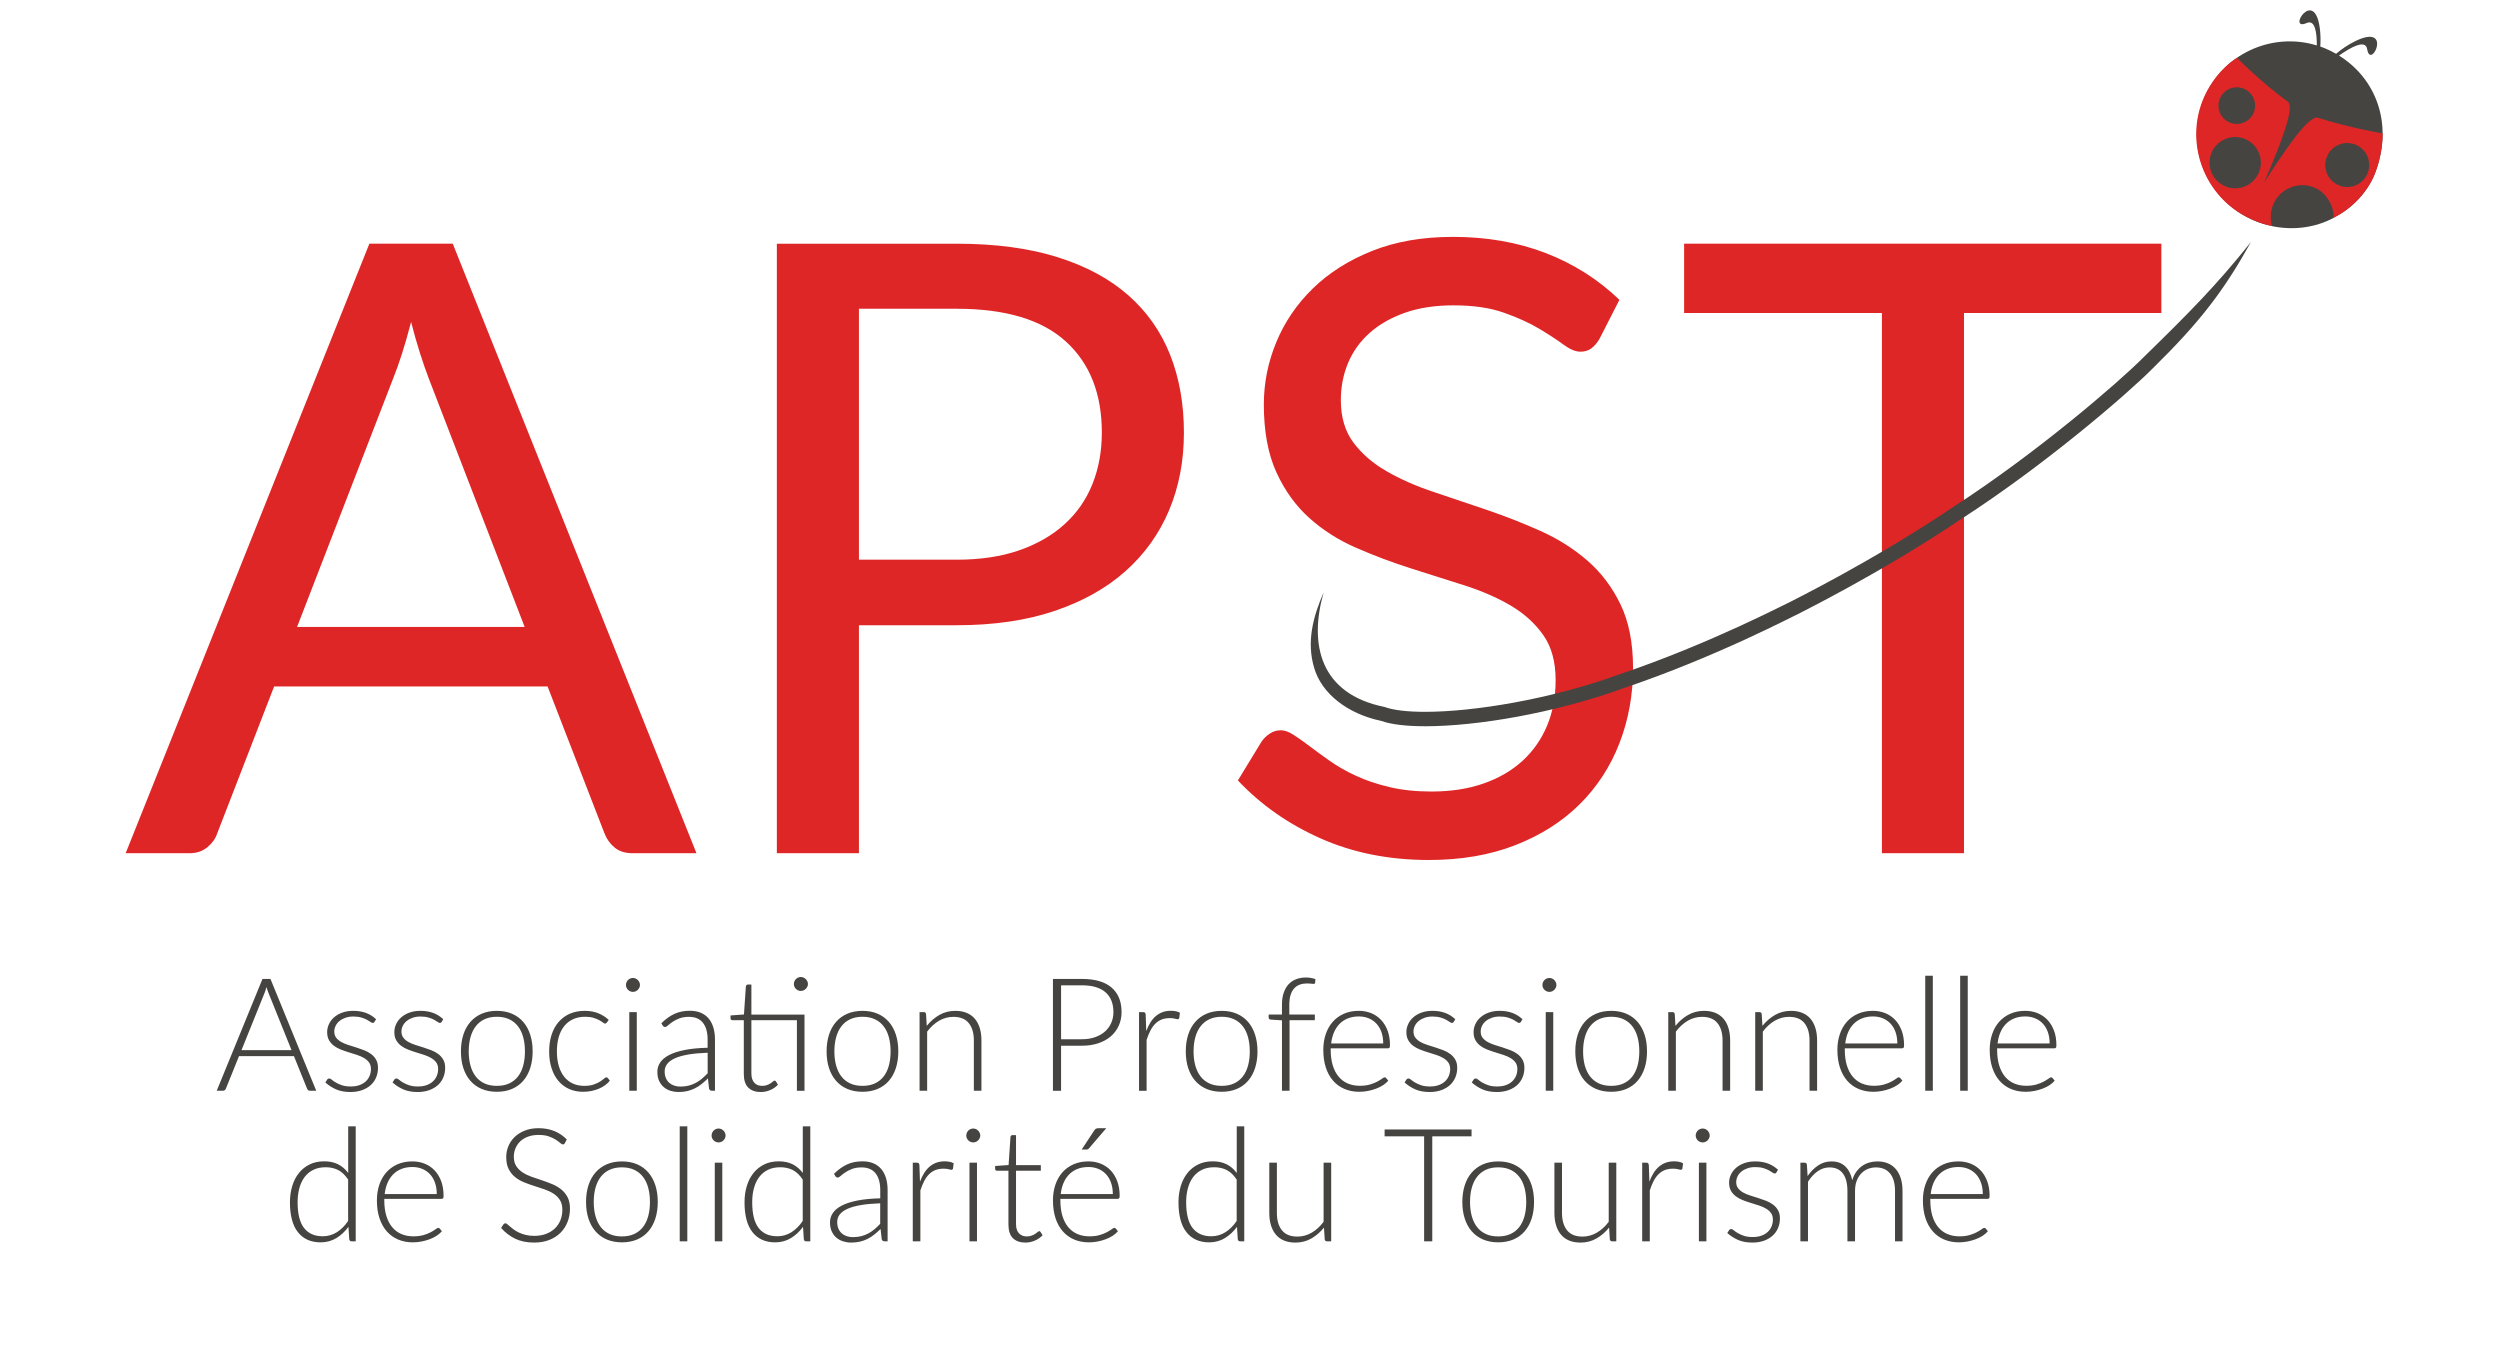
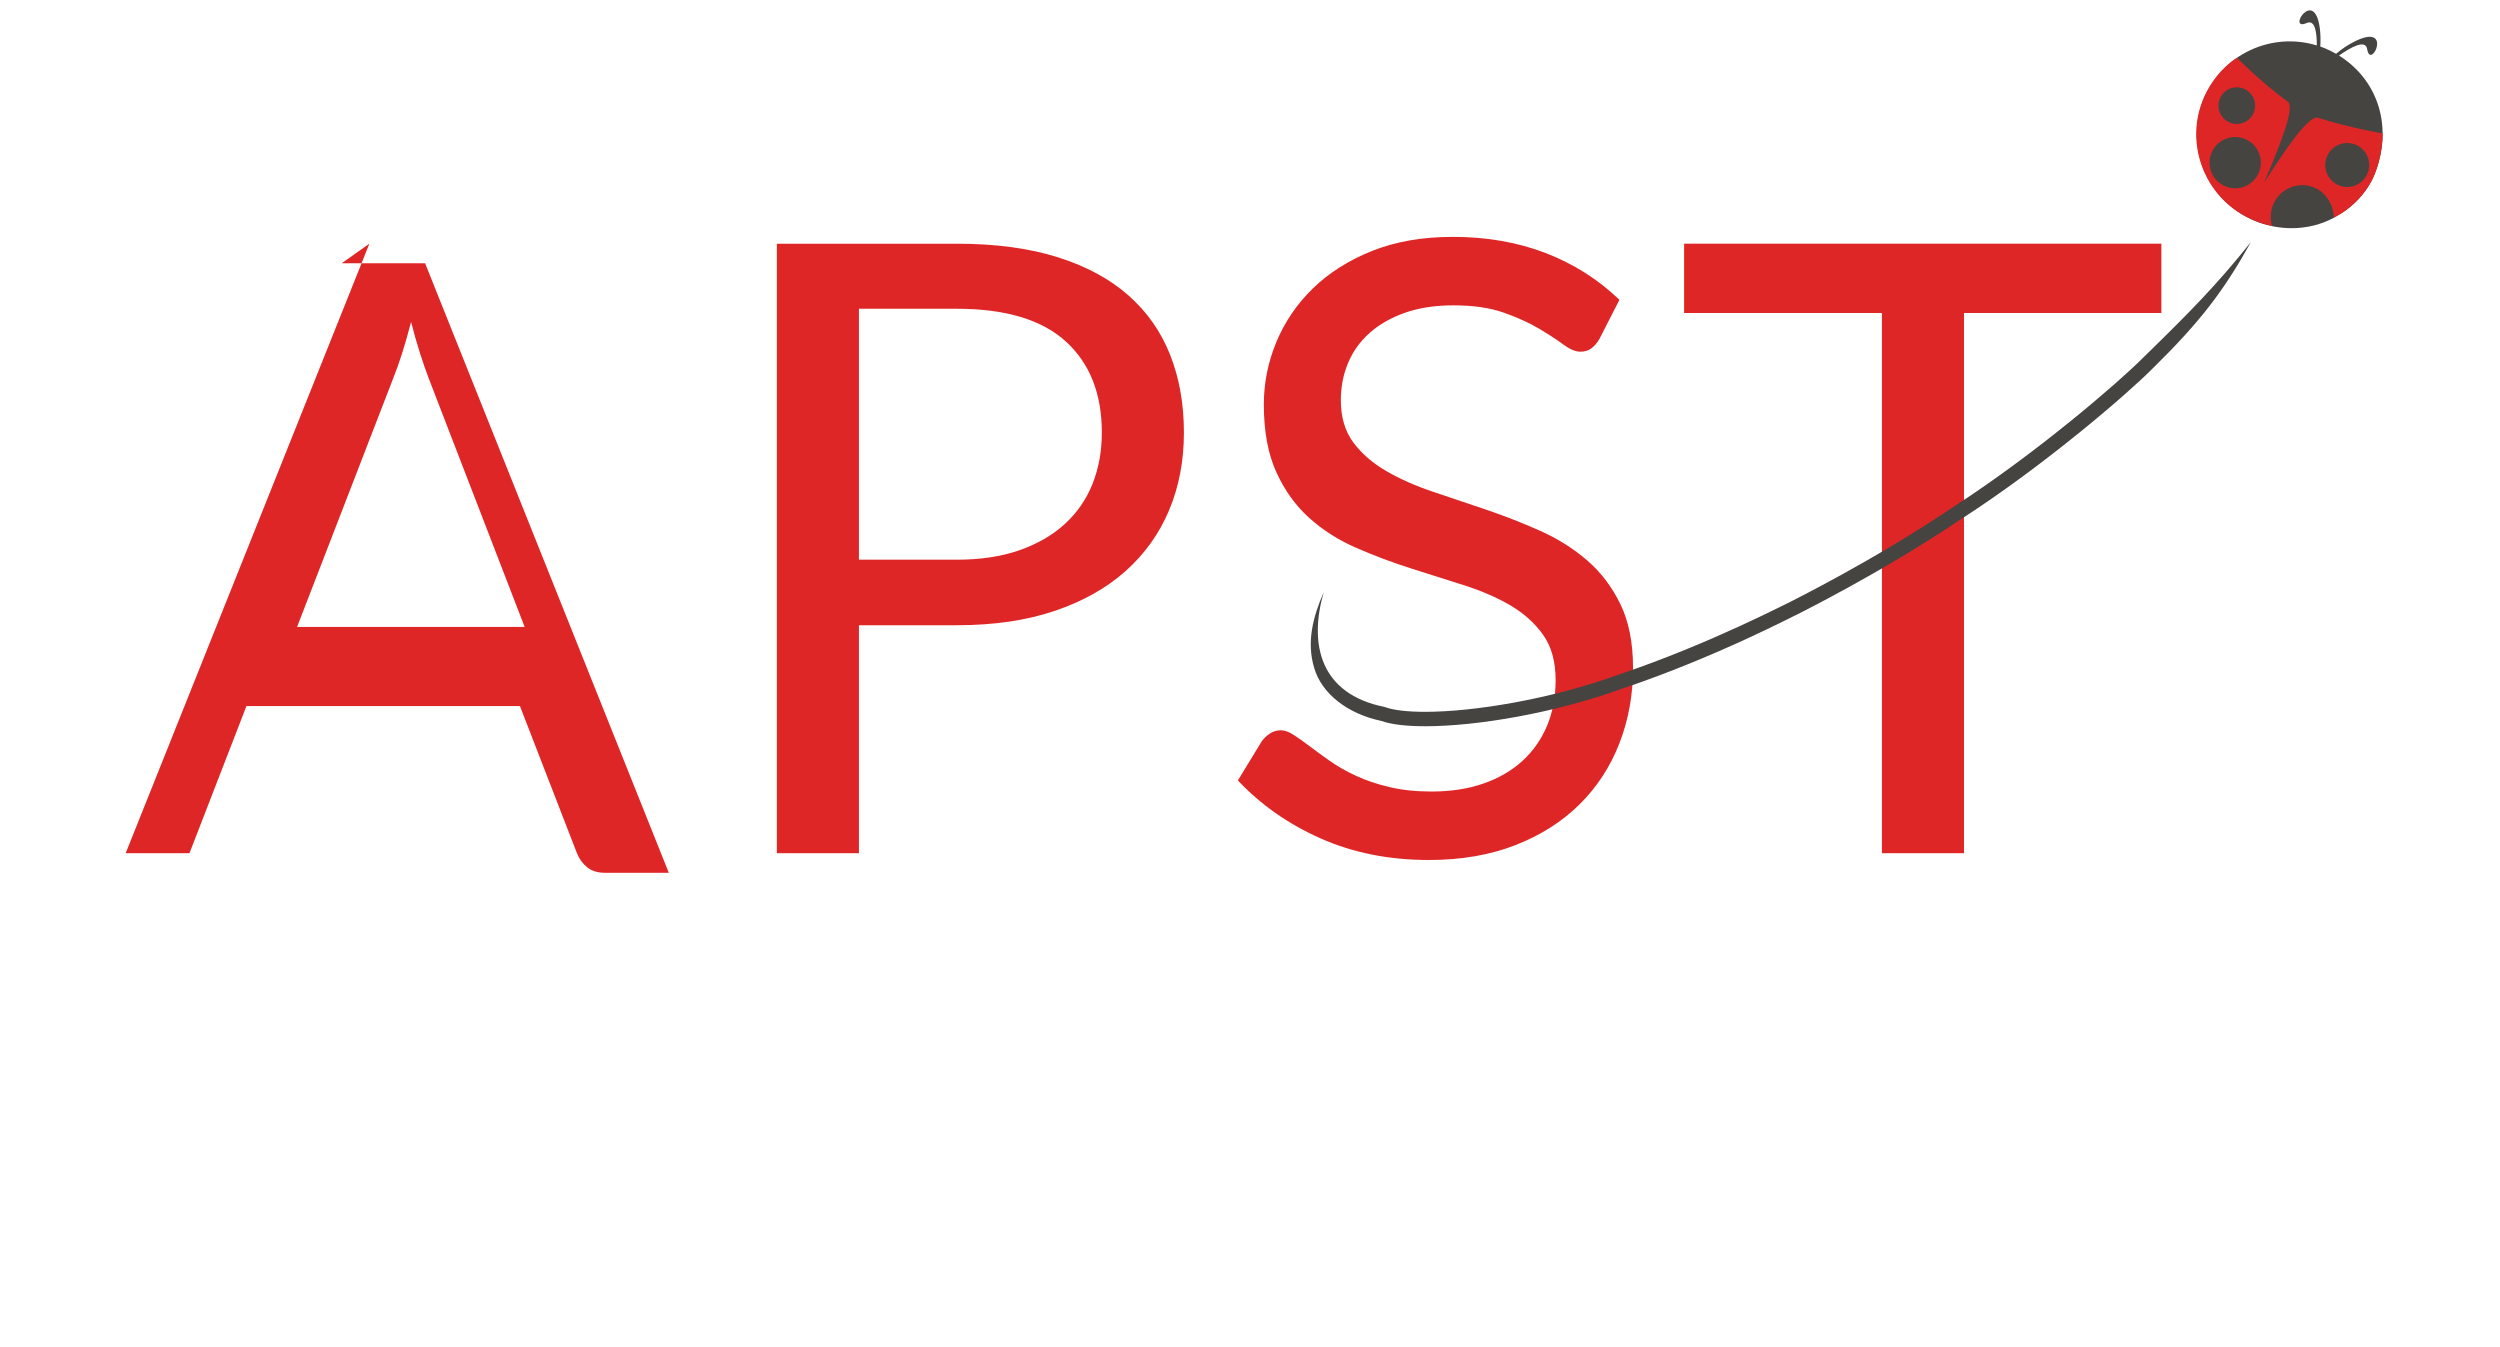
<svg xmlns="http://www.w3.org/2000/svg" viewBox="0 0 427 230">
  <path fill="#454441" d="M399.502 9.488c2.104-1.47 4.586-2.846 4.821-1.03.648 3.534 4.424-4.538-1.987-1.458-1.317.637-2.44 1.432-3.336 2.186-.634-.365-1.304-.696-2-.978-.232-.091-.461-.176-.693-.256.064-.958.061-2.022-.085-3.131-.936-7.048-5.616.533-2.31-.861 1.48-.718 1.806 1.485 1.8 3.8-7.8-2.387-16.261 1.554-19.357 9.261-3.267 8.133.693 17.36 8.792 20.712.944.389 1.92.677 2.907.872.002.008.002.013.002.021 3.568.744 7.344.299 10.558-1.432 0-.008-.003-.021-.003-.032 3.248-1.648 5.915-4.402 7.229-8.085 2.838-7.952.059-15.595-6.338-19.589" />
  <path fill="#df2626" d="M404.391 29.584c-.77 1.92-2.96 2.859-4.882 2.085-1.928-.773-2.859-2.96-2.086-4.885.771-1.925 2.958-2.859 4.883-2.088 1.925.776 2.859 2.965 2.085 4.888m-18.552-.168c-.901 2.245-3.453 3.339-5.696 2.435-2.245-.902-3.336-3.454-2.434-5.699.901-2.248 3.453-3.336 5.698-2.435 2.248.904 3.334 3.454 2.432 5.699m-6.701-12.536c.645-1.608 2.469-2.384 4.072-1.741 1.605.645 2.384 2.466 1.739 4.072-.646 1.605-2.467 2.384-4.07 1.736-1.602-.643-2.386-2.464-1.741-4.067m16.768 3.235c-1.547-.494-5.568 5.384-9.227 11.128 2.579-5.995 5.4-12.915 4.088-13.867-4.754-3.448-8.688-7.509-8.688-7.509-2.872 1.866-4.645 4.57-5.565 6.584-3.549 7.786-.109 17.13 7.6 20.784 1.285.645 2.608 1.09 3.939 1.373-.315-1.107-.28-2.459.184-3.608 1.109-2.757 4.242-4.093 6.997-2.989 2.088.837 3.357 3.072 3.381 5.184 2.571-1.336 4.787-3.392 6.326-6.046.773-1.33 2.01-4.685 2.01-8.36 0 0-5.72-.97-11.045-2.674" />
-   <path fill="#454441" d="M328.83 166.66v19.643h1.297V166.66H328.83zm5.967 0v19.643h1.295V166.66h-1.295zm-198.02.213c-.16 0-.313.034-.457.098-.144.061-.27.147-.379.256-.107.107-.192.236-.256.383-.064.149-.094.304-.094.467 0 .162.03.312.094.453.064.139.149.264.256.371.109.109.235.192.379.256s.297.094.457.094c.163 0 .315-.03.459-.094.144-.064.275-.147.387-.256.112-.107.203-.232.27-.371.067-.141.102-.291.102-.453 0-.163-.035-.318-.102-.467-.067-.147-.158-.276-.27-.383-.112-.109-.243-.195-.387-.256-.144-.064-.296-.098-.459-.098zm86.285.082c-.611 0-1.17.096-1.674.291-.504.192-.937.482-1.297.869s-.636.872-.836 1.451c-.197.581-.297 1.256-.297 2.018v1.703h-2.269v.527c0 .197.129.309.379.336l1.891.123v12.029h1.297v-12.057h4.318v-.959h-4.359v-1.658c0-.675.076-1.245.225-1.709.147-.464.357-.841.627-1.127.269-.29.592-.498.965-.629s.781-.195 1.221-.195c.224 0 .425.011.596.035.171.021.309.036.416.041.109.005.191-.005.25-.029.058-.022.099-.073.115-.156l.043-.621c-.227-.091-.481-.159-.764-.207-.285-.051-.566-.076-.846-.076zm-114.96.082c-.162 0-.315.032-.459.096-.144.061-.27.147-.379.254-.107.109-.195.24-.256.387-.061.149-.096.303-.096.465 0 .16.035.312.096.451s.149.264.256.373c.109.107.235.192.379.256.144.062.297.094.459.094.163 0 .315-.032.459-.094.144-.064.269-.149.379-.256.106-.109.194-.234.264-.373.066-.139.102-.291.102-.451 0-.162-.036-.316-.102-.465-.07-.147-.158-.278-.264-.387-.11-.107-.235-.193-.379-.254-.144-.064-.296-.096-.459-.096zm156.53 0c-.16 0-.313.032-.457.096-.144.061-.271.147-.377.254-.11.109-.196.24-.26.387-.064.149-.092.303-.092.465 0 .16.028.312.092.451s.15.264.26.373c.106.107.233.192.377.256.144.062.297.094.457.094.163 0 .319-.032.463-.094.144-.064.268-.149.375-.256.109-.109.197-.234.264-.373.066-.139.102-.291.102-.451 0-.162-.036-.316-.102-.465-.067-.147-.155-.278-.264-.387-.107-.107-.231-.193-.375-.254-.144-.064-.3-.096-.463-.096zm-219.8.162-7.816 19.102h1.051c.128 0 .235-.033.326-.105s.15-.158.188-.256l2.24-5.551h9.385l2.24 5.551c.046.106.109.196.189.26.08.069.184.102.312.102h1.066l-7.818-19.102h-1.363zm135.01 0v19.104h1.389v-7.695h3.553c1.046 0 1.984-.141 2.822-.424.837-.285 1.546-.68 2.133-1.189.584-.507 1.034-1.115 1.348-1.816.315-.704.477-1.473.477-2.311 0-1.818-.571-3.214-1.709-4.195-1.139-.981-2.83-1.473-5.07-1.473h-4.941zm-52.113.957c-.099 0-.176.034-.23.098-.053.064-.089.132-.105.215l-.326 4.805-2.297.164v.498c0 .099.032.175.096.229.064.053.145.08.244.08h1.93v9.182c0 1.053.255 1.832.764 2.336.51.504 1.218.758 2.125.758.568 0 1.115-.114 1.643-.344.526-.232.959-.533 1.301-.912l-.352-.566c-.072-.093-.143-.135-.215-.135-.062 0-.149.045-.256.141-.109.094-.249.199-.42.311-.171.114-.373.216-.605.309-.235.096-.515.141-.84.141-.262 0-.505-.037-.729-.117-.224-.083-.421-.208-.586-.379-.168-.173-.297-.389-.393-.656-.093-.264-.141-.58-.141-.951v-9.115h7.775v12.059h1.297v-13.016h-9.072v-5.131h-.607zm53.502.135h3.553c1.792 0 3.135.396 4.037 1.191.898.792 1.35 1.919 1.35 3.385 0 .667-.123 1.284-.371 1.844-.248.563-.602 1.051-1.066 1.467-.464.413-1.029.739-1.695.971-.667.235-1.416.352-2.254.352h-3.553v-9.209zm-135.72.285c.128.44.257.819.393 1.133l3.889 9.654h-8.547l3.887-9.639c.075-.162.141-.34.203-.535.064-.192.122-.397.176-.613zm72.297 4.064c-.981 0-1.86.179-2.633.539-.776.36-1.511.892-2.215 1.594l.229.393c.046.069.1.131.164.174.064.045.143.068.242.068.136 0 .3-.089.5-.271.197-.178.455-.38.77-.596s.698-.414 1.154-.592c.453-.179 1.004-.271 1.652-.271 1.053 0 1.849.336 2.385 1.008.536.669.803 1.626.803 2.869v1.402c-1.52.037-2.824.163-3.91.379-1.082.216-1.97.503-2.664.863-.693.36-1.201.785-1.527 1.272-.322.485-.484 1.009-.484 1.58 0 .611.1 1.132.303 1.57.203.437.472.794.811 1.072.336.28.722.489 1.154.625.432.133.878.199 1.336.199.55 0 1.056-.054 1.514-.16.459-.11.884-.261 1.281-.461.395-.197.778-.441 1.143-.729.363-.288.73-.614 1.098-.971l.189 1.728c.064.25.23.377.502.377h.512v-8.748c0-.747-.091-1.426-.27-2.031-.181-.608-.448-1.125-.805-1.555-.355-.426-.804-.754-1.342-.984-.542-.229-1.171-.344-1.891-.344zm82.182 0c-.523 0-1.001.076-1.428.234-.426.16-.813.386-1.16.682-.346.299-.652.659-.916 1.088-.267.427-.501.916-.709 1.465l-.096-2.822c-.016-.152-.057-.26-.121-.322-.064-.064-.171-.096-.326-.096h-.688v13.436h1.295v-8.697c.198-.603.416-1.136.656-1.6.238-.461.519-.85.836-1.164.32-.318.679-.553 1.082-.713.4-.155.862-.234 1.385-.234.36 0 .648.031.869.092.221.064.383.096.492.096.126 0 .211-.071.256-.215l.111-.893c-.208-.125-.448-.214-.715-.262-.272-.051-.547-.074-.824-.074zm-139.67.012c-.682 0-1.301.101-1.848.295-.549.2-1.017.468-1.398.801-.384.331-.68.718-.885 1.16-.208.443-.312.898-.312 1.375 0 .56.11 1.024.326 1.398.216.373.5.691.852.953.349.261.748.475 1.193.646.446.17.902.331 1.371.473.467.146.923.29 1.371.432.445.146.841.321 1.193.529.35.208.636.458.852.754.216.299.322.672.322 1.123 0 .405-.076.787-.223 1.15-.149.365-.366.683-.654.955-.288.269-.648.483-1.08.641-.432.157-.93.234-1.498.234-.603 0-1.111-.073-1.522-.217-.408-.141-.751-.297-1.031-.463-.278-.165-.502-.323-.67-.467-.165-.144-.306-.217-.424-.217-.098 0-.178.02-.234.055-.062.037-.112.09-.158.162l-.295.459c.539.488 1.151.88 1.834 1.184.685.299 1.499.451 2.445.451.758 0 1.428-.11 2.012-.326.587-.216 1.075-.506 1.478-.877.4-.368.704-.802.912-1.309.205-.504.311-1.049.311-1.633 0-.541-.11-1-.326-1.379-.216-.378-.495-.696-.842-.957-.346-.261-.745-.48-1.195-.656-.451-.173-.907-.333-1.371-.48-.464-.144-.92-.285-1.371-.432-.45-.144-.847-.315-1.193-.512-.347-.197-.628-.435-.844-.717-.216-.278-.324-.627-.324-1.051 0-.344.077-.669.229-.979.152-.312.371-.584.656-.816.283-.234.624-.422 1.027-.561.4-.141.842-.211 1.328-.211.541 0 .999.058 1.377.17.376.114.697.236.953.377.256.142.461.267.613.379s.281.168.379.168c.134 0 .237-.061.309-.189l.27-.445c-.523-.488-1.098-.845-1.732-1.08-.635-.234-1.363-.352-2.182-.352zm11.475 0c-.683 0-1.301.101-1.848.295-.549.2-1.016.468-1.397.801-.384.331-.681.718-.887 1.16-.208.443-.311.898-.311 1.375 0 .56.11 1.024.326 1.398.216.373.498.691.85.953.35.261.75.475 1.195.646.445.17.899.331 1.369.473.466.146.923.29 1.371.432.446.146.843.321 1.195.529.349.208.634.458.85.754.216.299.322.672.322 1.123 0 .405-.074.787-.221 1.15-.149.365-.368.683-.656.955-.288.269-.648.483-1.08.641-.432.157-.93.234-1.498.234-.602 0-1.109-.073-1.52-.217-.408-.141-.753-.297-1.033-.463-.277-.165-.5-.323-.668-.467-.165-.144-.307-.217-.424-.217-.099 0-.18.02-.236.055-.061.037-.111.09-.156.162l-.297.459c.539.488 1.153.88 1.836 1.184.685.299 1.498.451 2.445.451.757 0 1.426-.11 2.01-.326.586-.216 1.077-.506 1.48-.877.4-.368.704-.802.912-1.309.205-.504.309-1.049.309-1.633 0-.541-.108-1-.324-1.379-.216-.378-.497-.696-.844-.957s-.744-.48-1.195-.656c-.45-.173-.905-.333-1.369-.48-.464-.144-.92-.285-1.371-.432-.451-.144-.848-.315-1.195-.512-.346-.197-.626-.435-.842-.717-.216-.278-.326-.627-.326-1.051 0-.344.078-.669.23-.979.152-.312.37-.584.656-.816.282-.234.623-.422 1.025-.561.4-.141.843-.211 1.328-.211.542 0 1.0.058 1.379.17.379.114.697.236.953.377.256.142.459.267.611.379s.28.168.379.168c.133 0 .239-.061.311-.189l.27-.445c-.523-.488-1.099-.845-1.734-1.08-.634-.234-1.363-.352-2.182-.352zm160.29 0c-.955 0-1.809.166-2.561.502-.75.334-1.384.791-1.902 1.383-.52.59-.912 1.292-1.188 2.106-.275.816-.414 1.703-.414 2.666 0 1.144.145 2.16.439 3.045.293.886.709 1.635 1.248 2.248.541.614 1.19 1.078 1.947 1.398.755.317 1.59.48 2.51.48.504 0 1.005-.051 1.504-.15.501-.098.967-.232 1.404-.4.437-.165.832-.365 1.189-.6.355-.232.639-.485.855-.754l-.352-.432c-.061-.091-.153-.137-.27-.137-.091 0-.234.075-.428.225-.2.146-.468.314-.807.498-.338.184-.752.351-1.248.498-.496.149-1.081.225-1.758.225-.755 0-1.44-.132-2.051-.393-.613-.261-1.132-.651-1.564-1.168-.432-.517-.765-1.156-1-1.922-.235-.768-.352-1.654-.352-2.662v-.256h9.775c.128 0 .217-.035.27-.107.054-.072.08-.207.08-.404 0-.947-.136-1.784-.41-2.512-.275-.728-.652-1.345-1.129-1.844-.478-.501-1.04-.88-1.686-1.141-.648-.261-1.351-.393-2.106-.393zm12.568 0c-.685 0-1.303.101-1.85.295-.552.2-1.016.468-1.397.801-.384.331-.679.718-.885 1.16-.208.443-.312.898-.312 1.375 0 .56.11 1.024.326 1.398.216.373.498.691.85.953.35.261.747.475 1.195.646.445.17.901.331 1.371.473.466.146.921.29 1.369.432.446.146.842.321 1.191.529.352.208.636.458.852.754.216.299.326.672.326 1.123 0 .405-.076.787-.223 1.15-.149.365-.366.683-.654.955-.288.269-.648.483-1.08.641-.432.157-.934.234-1.5.234-.602 0-1.109-.073-1.52-.217-.408-.141-.755-.297-1.033-.463-.277-.165-.5-.323-.668-.467-.165-.144-.307-.217-.424-.217-.099 0-.178.02-.236.055-.059.037-.111.09-.156.162l-.295.459c.539.488 1.148.88 1.834 1.184.685.299 1.498.451 2.445.451.755 0 1.425-.11 2.012-.326.584-.216 1.075-.506 1.478-.877.4-.368.702-.802.91-1.309.208-.504.312-1.049.312-1.633 0-.541-.11-1-.326-1.379-.216-.378-.497-.696-.844-.957s-.742-.48-1.193-.656c-.45-.173-.907-.333-1.371-.48-.464-.144-.92-.285-1.371-.432-.451-.144-.848-.315-1.195-.512-.346-.197-.628-.435-.844-.717-.216-.278-.324-.627-.324-1.051 0-.344.078-.669.23-.979.152-.312.371-.584.654-.816.285-.234.625-.422 1.025-.561.4-.141.845-.211 1.33-.211.539 0 1.001.058 1.377.17.379.114.695.236.951.377.259.142.463.267.617.379.152.112.277.168.375.168.136 0 .24-.061.312-.189l.27-.445c-.523-.488-1.099-.845-1.736-1.08-.632-.234-1.359-.352-2.178-.352zm11.475 0c-.686 0-1.302.101-1.848.295-.552.2-1.016.468-1.398.801-.384.331-.68.718-.885 1.16-.208.443-.311.898-.311 1.375 0 .56.108 1.024.324 1.398.216.373.5.691.852.953.349.261.745.475 1.193.646.445.17.902.331 1.371.473.467.146.923.29 1.371.432.445.146.842.321 1.191.529.352.208.636.458.852.754.216.299.324.672.324 1.123 0 .405-.075.787-.221 1.15-.15.365-.368.683-.656.955-.288.269-.648.483-1.08.641-.432.157-.933.234-1.498.234-.603 0-1.109-.073-1.52-.217-.408-.141-.756-.297-1.033-.463-.277-.165-.5-.323-.668-.467-.166-.144-.307-.217-.424-.217-.099 0-.179.02-.238.055-.058.037-.109.09-.154.162l-.297.459c.538.488 1.149.88 1.834 1.184.686.299 1.5.451 2.447.451.754 0 1.424-.11 2.01-.326.584-.216 1.079-.506 1.48-.877.4-.368.7-.802.908-1.309.208-.504.312-1.049.312-1.633 0-.541-.11-1-.326-1.379-.216-.378-.496-.696-.842-.957-.347-.261-.744-.48-1.195-.656-.451-.173-.907-.333-1.371-.48-.464-.144-.919-.285-1.369-.432-.451-.144-.848-.315-1.195-.512s-.63-.435-.846-.717c-.216-.278-.322-.627-.322-1.051 0-.344.077-.669.229-.979.152-.312.371-.584.654-.816.285-.234.627-.422 1.027-.561.4-.141.845-.211 1.33-.211.539 0 1.001.058 1.377.17.379.114.695.236.951.377.259.142.46.267.615.379.152.112.278.168.377.168.136 0 .24-.061.312-.189l.268-.445c-.522-.488-1.098-.845-1.736-1.08-.632-.234-1.36-.352-2.178-.352zm63.764 0c-.954 0-1.809.166-2.561.502-.749.334-1.386.791-1.904 1.383-.517.59-.912 1.292-1.186 2.106-.278.816-.414 1.703-.414 2.666 0 1.144.148 2.16.441 3.045.291.886.708 1.635 1.246 2.248.539.614 1.188 1.078 1.945 1.398.758.317 1.592.48 2.512.48.504 0 1.006-.051 1.504-.15.502-.098.968-.232 1.406-.4.437-.165.832-.365 1.19-.6.355-.232.639-.485.855-.754l-.352-.432c-.061-.091-.153-.137-.27-.137-.091 0-.235.075-.43.225-.2.146-.466.314-.805.498s-.752.351-1.248.498c-.496.149-1.081.225-1.756.225-.757 0-1.442-.132-2.053-.393-.613-.261-1.133-.651-1.565-1.168-.432-.517-.766-1.156-1-1.922-.235-.768-.354-1.654-.354-2.662v-.256h9.777c.128 0 .217-.035.27-.107s.078-.207.078-.404c0-.947-.135-1.784-.41-2.512-.274-.728-.649-1.345-1.127-1.844-.477-.501-1.041-.88-1.686-1.141-.648-.261-1.352-.393-2.107-.393zm26.016 0c-.954 0-1.808.166-2.561.502-.749.334-1.386.791-1.904 1.383-.517.59-.912 1.292-1.186 2.106-.278.816-.414 1.703-.414 2.666 0 1.144.146 2.16.439 3.045.291.886.71 1.635 1.248 2.248.539.614 1.186 1.078 1.943 1.398.758.317 1.594.48 2.514.48.504 0 1.006-.051 1.504-.15.502-.098.968-.232 1.406-.4.437-.165.831-.365 1.188-.6.355-.232.641-.485.857-.754l-.354-.432c-.061-.091-.151-.137-.268-.137-.091 0-.237.075-.432.225-.2.146-.466.314-.805.498s-.752.351-1.248.498c-.496.149-1.079.225-1.754.225-.757 0-1.442-.132-2.053-.393-.613-.261-1.134-.651-1.566-1.168-.435-.517-.766-1.156-1-1.922-.235-.768-.352-1.654-.352-2.662v-.256h9.775c.125 0 .217-.035.27-.107.053-.072.08-.207.08-.404 0-.947-.135-1.784-.41-2.512-.274-.728-.651-1.345-1.129-1.844-.477-.501-1.041-.88-1.686-1.141-.648-.261-1.351-.393-2.106-.393zm-261.05.002c-.962 0-1.824.162-2.586.49-.76.331-1.405.795-1.93 1.398-.528.605-.928 1.331-1.203 2.182s-.412 1.802-.412 2.856c0 1.051.137 2.0.412 2.848.275.845.675 1.572 1.203 2.174.525.606 1.17 1.066 1.93 1.391.762.323 1.624.486 2.586.486.963 0 1.823-.163 2.586-.486.76-.325 1.401-.785 1.924-1.391.522-.602.919-1.329 1.193-2.174.275-.848.414-1.797.414-2.848 0-1.053-.139-2.005-.414-2.856-.274-.851-.671-1.577-1.193-2.182-.523-.603-1.164-1.067-1.924-1.398-.763-.328-1.623-.49-2.586-.49zm15.023 0c-.97 0-1.832.168-2.584.504-.752.338-1.389.813-1.912 1.426-.52.611-.914 1.339-1.185 2.188-.27.845-.406 1.782-.406 2.809 0 1.088.143 2.06.428 2.914.283.856.68 1.578 1.188 2.168.509.589 1.117 1.041 1.824 1.35.704.309 1.484.467 2.34.467.504 0 .987-.047 1.451-.141.464-.093.894-.23 1.291-.398.395-.171.749-.375 1.066-.607.315-.235.576-.489.781-.758l-.336-.432c-.072-.091-.163-.133-.27-.133-.109 0-.244.075-.404.227-.163.155-.384.319-.67.5-.282.179-.642.348-1.08.5-.437.155-.979.229-1.627.229-.702 0-1.342-.128-1.918-.389s-1.067-.643-1.473-1.141c-.405-.502-.717-1.115-.938-1.846-.219-.728-.328-1.566-.328-2.51 0-.909.104-1.728.314-2.459.214-.728.526-1.349.939-1.861.413-.515.92-.908 1.52-1.182.597-.278 1.283-.414 2.059-.414.557 0 1.032.064 1.424.184.392.122.718.254.979.398.262.144.466.278.621.398.152.123.274.184.365.184.072 0 .128-.02.168-.049.04-.032.084-.069.129-.115l.336-.457c-.504-.48-1.093-.857-1.768-1.135-.675-.28-1.449-.418-2.324-.418zm47.432 0c-.963 0-1.825.162-2.588.49-.76.331-1.403.795-1.928 1.398-.528.605-.928 1.331-1.203 2.182-.274.851-.412 1.802-.412 2.856 0 1.051.138 2.0.412 2.848.275.845.675 1.572 1.203 2.174.525.606 1.168 1.066 1.928 1.391.763.323 1.625.486 2.588.486.962 0 1.824-.163 2.586-.486.76-.325 1.401-.785 1.924-1.391.523-.602.918-1.329 1.193-2.174.274-.848.414-1.797.414-2.848 0-1.053-.14-2.005-.414-2.856-.275-.851-.67-1.577-1.193-2.182-.523-.603-1.164-1.067-1.924-1.398-.762-.328-1.624-.49-2.586-.49zm15.848 0c-.997 0-1.903.234-2.719.701-.813.469-1.531 1.087-2.152 1.863l-.123-2.012c-.034-.226-.165-.338-.389-.338h-.717v13.434h1.295v-10.098c.594-.795 1.271-1.412 2.031-1.857s1.579-.668 2.451-.668c1.179 0 2.055.358 2.631 1.072.576.718.865 1.704.865 2.963v8.588h1.295v-8.588c0-.781-.092-1.484-.281-2.103-.19-.621-.47-1.153-.838-1.596-.368-.44-.833-.777-1.397-1.012-.563-.232-1.214-.35-1.953-.35zm45.5 0c-.962 0-1.824.162-2.586.49-.76.331-1.403.795-1.928 1.398-.528.605-.928 1.331-1.203 2.182s-.414 1.802-.414 2.856c0 1.051.139 2.0.414 2.848.275.845.675 1.572 1.203 2.174.525.606 1.168 1.066 1.928 1.391.762.323 1.624.486 2.586.486.963 0 1.823-.163 2.586-.486.76-.325 1.401-.785 1.924-1.391.522-.602.919-1.329 1.193-2.174.275-.848.414-1.797.414-2.848 0-1.053-.139-2.005-.414-2.856-.274-.851-.671-1.577-1.193-2.182-.523-.603-1.164-1.067-1.924-1.398-.763-.328-1.623-.49-2.586-.49zm66.531 0c-.963 0-1.826.162-2.586.49-.76.331-1.407.795-1.932 1.398-.526.605-.925 1.331-1.199 2.182-.275.851-.414 1.802-.414 2.856 0 1.051.139 2.0.414 2.848.274.845.673 1.572 1.199 2.174.525.606 1.172 1.066 1.932 1.391.76.323 1.623.486 2.586.486s1.825-.163 2.588-.486c.76-.325 1.4-.785 1.922-1.391.52-.602.92-1.329 1.195-2.174.275-.848.41-1.797.41-2.848 0-1.053-.135-2.005-.41-2.856s-.675-1.577-1.195-2.182c-.522-.603-1.162-1.067-1.922-1.398-.763-.328-1.625-.49-2.588-.49zm15.848 0c-.998 0-1.903.234-2.717.701-.816.469-1.536 1.087-2.154 1.863l-.123-2.012c-.035-.226-.165-.338-.389-.338h-.719v13.434h1.299v-10.098c.592-.795 1.269-1.412 2.029-1.857s1.579-.668 2.451-.668c1.179 0 2.055.358 2.631 1.072.576.718.865 1.704.865 2.963v8.588h1.295v-8.588c0-.781-.093-1.484-.283-2.103-.189-.621-.466-1.153-.834-1.596-.371-.44-.836-.777-1.398-1.012-.563-.232-1.215-.35-1.953-.35zm14.852 0c-.998 0-1.905.234-2.719.701-.816.469-1.534 1.087-2.152 1.863l-.123-2.012c-.035-.226-.17-.338-.391-.338h-.717v13.434h1.299v-10.098c.592-.795 1.269-1.412 2.029-1.857s1.579-.668 2.451-.668c1.179 0 2.055.358 2.631 1.072.576.718.865 1.704.865 2.963v8.588h1.295v-8.588c0-.781-.093-1.484-.283-2.103-.189-.621-.465-1.153-.836-1.596-.368-.44-.836-.777-1.398-1.012-.563-.232-1.213-.35-1.951-.35zm-198.41.217v13.432h1.281v-13.432h-1.281zm156.53 0v13.432h1.283v-13.432h-1.283zm-31.914.738c.611 0 1.173.107 1.682.32.509.211.948.515 1.316.91.368.397.653.879.855 1.449.203.574.305 1.219.305 1.939h-8.896c.08-.701.243-1.336.486-1.904.242-.565.565-1.052.965-1.455.4-.408.875-.718 1.424-.934s1.17-.326 1.863-.326zm87.809 0c.61 0 1.17.107 1.68.32.509.211.95.515 1.318.91.368.397.652.879.855 1.449.203.574.305 1.219.305 1.939h-8.896c.08-.701.242-1.336.484-1.904.243-.565.564-1.052.967-1.455.4-.408.877-.718 1.424-.934.549-.216 1.169-.326 1.863-.326zm26.016 0c.61 0 1.17.107 1.68.32.509.211.948.515 1.316.91.368.397.654.879.857 1.449.203.574.303 1.219.303 1.939h-8.896c.08-.701.244-1.336.486-1.904.243-.565.562-1.052.965-1.455.4-.408.877-.718 1.424-.934.549-.216 1.171-.326 1.865-.326zm-261.06.055c.8 0 1.501.143 2.098.42.6.28 1.1.677 1.5 1.195.402.517.701 1.141.898 1.869.198.731.299 1.539.299 2.432 0 .899-.101 1.713-.299 2.436-.197.725-.496 1.343-.898 1.857-.4.512-.9.907-1.5 1.182-.597.274-1.298.41-2.098.41s-1.503-.136-2.1-.41c-.6-.275-1.098-.67-1.498-1.182-.403-.514-.701-1.132-.904-1.857-.203-.723-.305-1.536-.305-2.436 0-.893.102-1.701.305-2.432.203-.728.501-1.352.904-1.869.4-.518.898-.915 1.498-1.195.597-.277 1.3-.42 2.1-.42zm62.455 0c.8 0 1.501.143 2.098.42.6.28 1.1.677 1.5 1.195.403.517.7 1.141.898 1.869.197.731.299 1.539.299 2.432 0 .899-.102 1.713-.299 2.436-.198.725-.495 1.343-.898 1.857-.4.512-.9.907-1.5 1.182-.597.274-1.298.41-2.098.41s-1.503-.136-2.1-.41c-.6-.275-1.098-.67-1.498-1.182-.402-.514-.701-1.132-.904-1.857-.202-.723-.305-1.536-.305-2.436 0-.893.103-1.701.305-2.432.203-.728.502-1.352.904-1.869.4-.518.898-.915 1.498-1.195.597-.277 1.3-.42 2.1-.42zm61.348 0c.8 0 1.501.143 2.098.42.6.28 1.1.677 1.5 1.195.402.517.701 1.141.898 1.869.198.731.299 1.539.299 2.432 0 .899-.101 1.713-.299 2.436-.197.725-.496 1.343-.898 1.857-.4.512-.9.907-1.5 1.182-.597.274-1.298.41-2.098.41s-1.501-.136-2.098-.41c-.6-.275-1.1-.67-1.5-1.182-.403-.514-.701-1.132-.904-1.857-.203-.723-.303-1.536-.303-2.436 0-.893.1-1.701.303-2.432.203-.728.501-1.352.904-1.869.4-.518.9-.915 1.5-1.195.597-.277 1.298-.42 2.098-.42zm66.531 0c.8 0 1.502.143 2.1.42.6.28 1.098.677 1.498 1.195.4.517.698 1.141.898 1.869.197.731.299 1.539.299 2.432 0 .899-.102 1.713-.299 2.436-.2.725-.498 1.343-.898 1.857-.4.512-.898.907-1.498 1.182-.598.274-1.3.41-2.1.41s-1.502-.136-2.1-.41c-.6-.275-1.097-.67-1.5-1.182-.4-.514-.701-1.132-.904-1.857-.2-.723-.301-1.536-.301-2.436 0-.893.101-1.701.301-2.432.203-.728.504-1.352.904-1.869.403-.518.9-.915 1.5-1.195.598-.277 1.3-.42 2.1-.42zm-154.33 6.144v3.51c-.315.325-.634.626-.957.906-.325.278-.675.519-1.049.719-.373.203-.778.362-1.213.477-.437.112-.917.168-1.438.168-.355 0-.691-.049-1.014-.15-.325-.099-.609-.253-.857-.463-.248-.211-.447-.481-.596-.812-.147-.328-.221-.717-.221-1.168 0-.477.144-.902.432-1.273.288-.376.73-.697 1.328-.969.6-.269 1.361-.483 2.283-.641.923-.157 2.023-.257 3.301-.303zm-61.395 12.566v7.967c-.496-.659-1.073-1.152-1.74-1.486-.666-.333-1.454-.5-2.363-.5-.947 0-1.782.181-2.504.541-.726.36-1.336.85-1.83 1.477-.496.626-.871 1.363-1.127 2.217-.256.848-.387 1.765-.387 2.746 0 2.286.462 4 1.379 5.144.918 1.144 2.205 1.715 3.861 1.715.989 0 1.88-.24 2.674-.717.79-.478 1.483-1.121 2.078-1.932l.137 2.119c.037.235.169.354.404.354h.701v-19.645h-1.283zm56.623 0v19.643h1.297v-19.643h-1.297zm21.021 0v7.967c-.496-.659-1.075-1.152-1.742-1.486-.666-.333-1.454-.5-2.363-.5-.947 0-1.782.181-2.504.541-.726.36-1.336.85-1.83 1.477-.496.626-.871 1.363-1.127 2.217-.256.848-.387 1.765-.387 2.746 0 2.286.462 4 1.379 5.144.918 1.144 2.205 1.715 3.861 1.715.989 0 1.88-.24 2.674-.717.79-.478 1.483-1.121 2.078-1.932l.137 2.119c.037.235.169.354.404.354h.701v-19.645h-1.281zm74.119 0v7.967c-.496-.659-1.074-1.152-1.74-1.486-.667-.333-1.454-.5-2.363-.5-.944 0-1.781.181-2.504.541-.725.36-1.337.85-1.83 1.477-.496.626-.871 1.363-1.127 2.217-.256.848-.387 1.765-.387 2.746 0 2.286.461 4 1.379 5.144.917 1.144 2.205 1.715 3.861 1.715.989 0 1.879-.24 2.674-.717.789-.478 1.483-1.121 2.078-1.932l.135 2.119c.037.235.172.354.406.354h.701v-19.645h-1.283zm-119.25.322c-.883 0-1.667.139-2.357.414-.688.274-1.264.641-1.734 1.094-.469.456-.824.978-1.066 1.572-.243.592-.365 1.208-.365 1.848 0 .822.136 1.503.414 2.047.274.544.634 1 1.088 1.365.448.365.959.661 1.529.896.571.235 1.159.445 1.764.635.603.189 1.189.383 1.76.58.573.2 1.083.443 1.533.736.451.293.811.657 1.088 1.094.272.438.41.991.41 1.666 0 .621-.108 1.206-.324 1.75s-.528 1.013-.939 1.41c-.408.397-.909.709-1.504.939-.595.229-1.268.344-2.023.344-.549 0-1.041-.053-1.473-.162-.432-.107-.815-.241-1.148-.398-.334-.158-.625-.327-.879-.514-.25-.184-.464-.357-.646-.514-.178-.157-.334-.29-.459-.396-.126-.11-.231-.162-.311-.162-.144 0-.271.067-.377.203l-.379.594c.685.774 1.48 1.384 2.389 1.83.91.445 1.995.666 3.256.666.971 0 1.835-.15 2.59-.451.757-.302 1.398-.713 1.918-1.236.523-.52.921-1.138 1.195-1.844.272-.704.412-1.459.412-2.262 0-.781-.14-1.437-.412-1.965-.274-.525-.637-.968-1.088-1.328-.45-.36-.96-.658-1.533-.898-.571-.237-1.156-.456-1.762-.656-.602-.194-1.189-.398-1.76-.598-.573-.205-1.082-.452-1.533-.748-.451-.299-.814-.659-1.086-1.08-.278-.424-.414-.959-.414-1.607 0-.496.095-.969.279-1.42.184-.448.455-.845.809-1.189.355-.339.799-.61 1.324-.807.525-.198 1.135-.297 1.828-.297.694 0 1.275.085 1.75.256.472.17.865.358 1.182.561.315.202.562.387.748.553.184.168.334.25.451.25.155 0 .272-.078.352-.23l.324-.619c-.648-.648-1.366-1.128-2.152-1.443-.79-.317-1.677-.477-2.666-.477zm95.68.002c-.216 0-.379.031-.486.092-.106.064-.213.177-.312.34l-2.119 3.213h.77c.109 0 .2-.015.277-.047.078-.032.153-.091.225-.182l2.928-3.416h-1.281zm-64.939.055c-.163 0-.317.03-.461.094s-.269.15-.375.256c-.11.11-.196.238-.26.387-.061.147-.092.3-.092.463s.031.312.092.453c.064.139.15.264.26.371.106.109.231.195.375.256.144.064.298.094.461.094.16 0 .315-.03.459-.094.144-.061.27-.147.379-.256.107-.107.195-.232.262-.371.066-.141.102-.29.102-.453s-.036-.316-.102-.463c-.067-.149-.155-.277-.262-.387-.109-.106-.235-.192-.379-.256s-.299-.094-.459-.094zm43.5 0c-.163 0-.315.03-.459.094s-.269.15-.379.256c-.106.11-.194.238-.256.387-.064.147-.094.3-.094.463s.03.312.094.453c.062.139.15.264.256.371.11.109.235.195.379.256.144.064.296.094.459.094.162 0 .313-.03.457-.094.144-.061.27-.147.379-.256.107-.107.196-.232.262-.371.07-.141.104-.29.104-.453s-.034-.316-.104-.463c-.066-.149-.155-.277-.262-.387-.109-.106-.235-.192-.379-.256s-.295-.094-.457-.094zm124.59 0c-.162 0-.314.03-.461.094-.141.064-.269.15-.379.256-.106.11-.192.238-.256.387-.061.147-.094.3-.094.463s.033.312.094.453c.064.139.15.264.256.371.11.109.238.195.379.256.147.064.299.094.461.094.163 0 .315-.03.459-.094.141-.061.269-.147.379-.256.106-.107.195-.232.262-.371.069-.141.1-.29.1-.453s-.031-.316-.1-.463c-.067-.149-.156-.277-.262-.387-.11-.106-.238-.192-.379-.256-.144-.064-.296-.094-.459-.094zm-54.326.162v1.174h6.748v17.928h1.393v-17.928h6.709v-1.174h-14.85zm-63.564.959c-.101 0-.176.033-.229.094-.056.064-.091.133-.109.215l-.322 4.807-2.297.162v.498c0 .101.033.176.094.232.064.053.143.08.242.08h1.934v9.182c0 1.051.254 1.832.76 2.334.51.504 1.22.756 2.129.756.568 0 1.114-.115 1.639-.344.526-.229.961-.533 1.305-.912l-.352-.564c-.072-.091-.145-.137-.217-.137-.064 0-.149.05-.256.143-.109.093-.248.197-.418.309-.171.115-.373.215-.607.311-.235.096-.515.143-.838.143-.261 0-.505-.039-.729-.119-.224-.083-.421-.208-.586-.379-.168-.173-.3-.389-.393-.656-.096-.264-.141-.582-.141-.953v-9.111h4.236v-.959h-4.236v-5.129h-.609zm-11.582 4.481c-.522 0-1.0.081-1.426.236-.427.16-.814.386-1.16.682-.347.299-.654.659-.918 1.088-.266.427-.501.914-.709 1.463l-.096-2.82c-.016-.152-.057-.26-.121-.322-.064-.064-.17-.098-.324-.098h-.689v13.436h1.297v-8.695c.197-.603.416-1.136.656-1.6.237-.461.517-.852.834-1.166.32-.318.679-.551 1.082-.711.4-.155.862-.236 1.385-.236.36-0.0.648.033.869.094.222.064.384.096.494.096.125 0 .21-.073.256-.217l.109-.893c-.208-.125-.448-.212-.715-.26-.272-.051-.546-.076-.824-.076zm124.58 0c-.52 0-.997.081-1.424.236-.426.16-.813.386-1.16.682-.346.299-.651.659-.918 1.088-.267.427-.501.914-.709 1.463l-.096-2.82c-.016-.152-.055-.26-.119-.322-.064-.064-.174-.098-.326-.098h-.688v13.436h1.299v-8.695c.195-.603.412-1.136.652-1.6.238-.461.518-.852.838-1.166.317-.318.677-.551 1.08-.711.4-.155.862-.236 1.385-.236.357-0.0.648.033.867.094.221.064.385.096.494.096.126 0 .211-.073.256-.217l.109-.893c-.208-.125-.447-.212-.717-.26-.269-.051-.544-.076-.824-.076zm-138.63.002c-.981 0-1.857.177-2.631.537-.776.36-1.513.895-2.217 1.596l.23.393c.045.069.098.13.162.172.064.046.143.07.242.07.136 0 .302-.09.502-.271.198-.179.454-.38.768-.596.315-.216.698-.413 1.154-.592.453-.179 1.006-.271 1.654-.271 1.054 0 1.847.336 2.383 1.008.536.669.803 1.627.803 2.869v1.402c-1.52.037-2.823.163-3.908.379-1.083.216-1.971.503-2.664.863-.694.36-1.202.785-1.527 1.27-.323.485-.486 1.012-.486 1.582 0 .611.103 1.133.305 1.57.203.437.472.795.811 1.072.336.28.722.487 1.154.623.432.133.877.201 1.336.201.549 0 1.053-.053 1.512-.16.458-.109.886-.261 1.283-.461.395-.198.775-.441 1.141-.729.362-.288.732-.614 1.1-.971l.189 1.728c.064.251.228.375.5.375h.512v-8.746c0-.746-.09-1.427-.268-2.033-.182-.608-.449-1.124-.807-1.553-.354-.427-.803-.755-1.342-.984-.541-.23-1.171-.344-1.891-.344zm38.613.01c-.955 0-1.808.168-2.557.502-.755.333-1.386.793-1.906 1.385-.515.589-.912 1.29-1.188 2.106-.274.814-.41 1.702-.41 2.664 0 1.144.146 2.161.438 3.047.293.888.709 1.637 1.248 2.248.541.613 1.187 1.077 1.945 1.397.754.32 1.593.48 2.51.48.504 0 1.009-.05 1.508-.148.498-.099.968-.232 1.402-.4.438-.166.834-.366 1.19-.598.354-.234.639-.489.855-.758l-.35-.432c-.064-.091-.153-.137-.271-.137-.088 0-.234.076-.434.225-.197.147-.463.314-.801.498-.336.184-.755.352-1.248.498-.496.15-1.081.225-1.756.225-.757 0-1.44-.131-2.053-.393-.611-.261-1.134-.65-1.566-1.168-.432-.517-.765-1.157-1-1.922-.234-.766-.348-1.654-.348-2.662v-.256h9.771c.126 0 .217-.033.271-.105.056-.072.082-.208.082-.406 0-.946-.139-1.781-.414-2.512-.275-.728-.651-1.344-1.125-1.842-.478-.499-1.04-.881-1.691-1.143-.648-.258-1.347-.393-2.103-.393zm-115.47.002c-.955 0-1.807.164-2.559.5-.75.334-1.387.793-1.902 1.385-.52.59-.914 1.29-1.19 2.103-.275.816-.412 1.705-.412 2.668 0 1.144.145 2.16.439 3.045.293.886.709 1.635 1.248 2.248.541.614 1.188 1.078 1.945 1.398.755.317 1.59.479 2.51.479.504 0 1.005-.049 1.504-.148.501-.098.969-.232 1.406-.4.437-.165.833-.365 1.188-.6.357-.232.641-.487.857-.756l-.352-.432c-.061-.091-.153-.135-.27-.135-.091 0-.235.073-.432.223-.197.146-.464.314-.803.498-.338.184-.754.353-1.248.5-.496.149-1.081.225-1.758.225-.755 0-1.44-.132-2.051-.393-.613-.261-1.133-.651-1.565-1.168s-.765-1.158-1-1.924c-.235-.768-.354-1.652-.354-2.66v-.256h9.777c.125 0 .215-.035.268-.107.054-.072.08-.207.08-.404 0-.947-.134-1.786-.408-2.514-.275-.728-.652-1.343-1.129-1.842-.478-.501-1.038-.88-1.685-1.141s-1.353-.393-2.107-.393zm264.06 0c-.954 0-1.807.164-2.559.5-.749.334-1.386.793-1.904 1.385-.517.59-.913 1.29-1.188 2.103-.278.816-.414 1.705-.414 2.668 0 1.144.148 2.16.441 3.045.291.886.71 1.635 1.248 2.248.539.614 1.186 1.078 1.943 1.398.758.317 1.592.479 2.512.479.504 0 1.006-.049 1.504-.148.502-.098.968-.232 1.406-.4.437-.165.832-.365 1.189-.6.355-.232.639-.487.855-.756l-.352-.432c-.061-.091-.153-.135-.27-.135-.091 0-.235.073-.43.223-.2.146-.466.314-.805.498s-.752.353-1.248.5c-.496.149-1.081.225-1.756.225-.757 0-1.442-.132-2.053-.393-.613-.261-1.132-.651-1.564-1.168s-.766-1.158-1-1.924c-.235-.768-.352-1.652-.352-2.66v-.256h9.775c.125 0 .217-.035.27-.107s.08-.207.08-.404c0-.947-.137-1.786-.412-2.514-.274-.728-.649-1.343-1.127-1.842-.477-.501-1.041-.88-1.686-1.141-.648-.261-1.352-.393-2.107-.393zm-228.27.002c-.962 0-1.824.162-2.586.49-.76.33-1.403.795-1.928 1.398-.528.605-.928 1.33-1.203 2.18-.275.851-.414 1.804-.414 2.857 0 1.054.139 2.0.414 2.848.275.846.675 1.571 1.203 2.174.525.605 1.168 1.065 1.928 1.391.762.322 1.624.486 2.586.486.963 0 1.825-.164 2.588-.486.76-.326 1.399-.786 1.922-1.391.522-.603.919-1.328 1.193-2.174.275-.848.414-1.794.414-2.848 0-1.053-.139-2.006-.414-2.857-.274-.85-.671-1.575-1.193-2.18-.523-.603-1.162-1.068-1.922-1.398-.763-.328-1.625-.49-2.588-.49zm149.67 0c-.963 0-1.828.162-2.588.49-.76.33-1.405.795-1.93 1.398-.526.605-.925 1.33-1.199 2.18-.275.851-.414 1.804-.414 2.857 0 1.054.139 2.0.414 2.848.274.846.673 1.571 1.199 2.174.525.605 1.17 1.065 1.93 1.391.76.322 1.625.486 2.588.486s1.825-.164 2.588-.486c.76-.326 1.4-.786 1.922-1.391.52-.603.918-1.328 1.193-2.174.275-.848.412-1.794.412-2.848 0-1.053-.137-2.006-.412-2.857-.275-.85-.673-1.575-1.193-2.18-.522-.603-1.162-1.068-1.922-1.398-.763-.328-1.625-.49-2.588-.49zm43.875 0c-.685 0-1.301.099-1.848.293-.552.2-1.016.468-1.397.801-.384.331-.682.716-.887 1.158-.208.443-.311.9-.311 1.377 0 .56.108 1.024.324 1.398.216.373.5.689.852.951.349.261.745.477 1.193.648.446.17.902.331 1.371.473.467.146.923.29 1.371.432.445.146.841.319 1.191.527.352.208.636.458.852.754.216.299.324.672.324 1.123 0 .405-.074.789-.221 1.152-.149.365-.368.683-.656.955-.288.269-.648.483-1.08.641-.432.157-.933.232-1.498.232-.603 0-1.109-.071-1.52-.215-.408-.141-.756-.299-1.033-.465-.278-.165-.502-.321-.67-.465-.165-.144-.306-.217-.424-.217-.098 0-.177.018-.236.053-.059.037-.108.092-.154.164l-.297.457c.539.488 1.151.88 1.836 1.184.685.299 1.497.451 2.443.451.755 0 1.425-.108 2.012-.324.584-.216 1.077-.508 1.48-.879.4-.368.7-.802.908-1.309.208-.504.312-1.047.312-1.631 0-.541-.108-1-.324-1.379-.216-.378-.497-.696-.844-.957-.346-.261-.743-.48-1.193-.656-.451-.173-.907-.333-1.371-.48-.464-.144-.92-.285-1.371-.432-.45-.144-.849-.315-1.195-.512-.347-.197-.63-.437-.846-.719-.216-.278-.322-.627-.322-1.051 0-.344.078-.669.23-.979.152-.312.37-.584.652-.816.286-.234.627-.42 1.027-.559.4-.141.844-.211 1.33-.211.538 0 .998.056 1.377.168.378.114.695.238.951.379.256.142.462.267.617.379.152.112.276.168.375.168.136 0 .24-.061.312-.189l.27-.445c-.523-.488-1.099-.845-1.736-1.08-.632-.234-1.361-.35-2.18-.35zm13.043 0c-.845 0-1.609.229-2.281.688-.677.459-1.277 1.062-1.797 1.809l-.123-1.943c-.034-.224-.168-.336-.389-.336h-.717v13.432h1.295v-10.18c.488-.765 1.041-1.365 1.662-1.797s1.295-.648 2.023-.648c1 0 1.757.348 2.277 1.041.518.693.775 1.692.775 2.996v8.588h1.297v-8.588c0-.666.095-1.25.287-1.754.195-.504.457-.926.785-1.262.328-.338.706-.593 1.135-.766.427-.171.872-.256 1.342-.256 1.053 0 1.865.345 2.43 1.033.568.691.852 1.69.852 3.004v8.588h1.281v-8.588c0-.81-.097-1.53-.295-2.16-.197-.629-.484-1.16-.852-1.592s-.819-.761-1.35-.979c-.53-.222-1.129-.33-1.793-.33-.47 0-.927.061-1.375.188-.445.128-.856.322-1.234.586-.376.267-.712.603-1.006 1.008-.293.406-.52.883-.68 1.432-.208-1.008-.608-1.797-1.197-2.365-.589-.565-1.371-.848-2.353-.848zm-190.73.215v13.432h1.283v-13.432h-1.283zm43.5 0v13.432h1.283v-13.432h-1.283zm51.209 0v8.586c0 .784.093 1.486.283 2.103.189.624.47 1.156.838 1.596s.832.78 1.389 1.014c.56.232 1.21.35 1.959.35.998 0 1.905-.233 2.721-.703.814-.466 1.534-1.087 2.152-1.863l.123 2c.035.232.168.35.389.35h.719v-13.432h-1.297v10.098c-.595.792-1.271 1.411-2.031 1.855-.76.446-1.579.67-2.451.67-1.179 0-2.057-.359-2.633-1.074s-.863-1.701-.863-2.963v-8.586h-1.297zm48.699 0v8.586c0 .784.093 1.486.283 2.103.189.624.465 1.156.836 1.596.368.44.832.78 1.389 1.014.558.232 1.212.35 1.961.35.998 0 1.903-.233 2.717-.703.816-.466 1.536-1.087 2.154-1.863l.123 2c.035.232.168.35.389.35h.719v-13.432h-1.295v10.098c-.595.792-1.273 1.411-2.033 1.855-.76.446-1.579.67-2.451.67-1.179 0-2.055-.359-2.631-1.074s-.865-1.701-.865-2.963v-8.586h-1.295zm24.678 0v13.432h1.283v-13.432h-1.283zm-219.73.742c.611 0 1.171.105 1.68.318.509.211.948.515 1.318.91.368.397.653.879.855 1.449.203.574.305 1.219.305 1.939h-8.896c.08-.701.243-1.336.486-1.904.242-.565.565-1.054.965-1.457.4-.408.875-.716 1.424-.932s1.17-.324 1.863-.324zm115.47 0c.611 0 1.174.104 1.68.318.51.21.947.514 1.318.912.368.394.652.876.855 1.447.202.576.305 1.22.305 1.938h-8.896c.08-.701.241-1.336.484-1.904.243-.565.565-1.049.965-1.455.4-.408.875-.718 1.424-.934.55-.216 1.172-.322 1.865-.322zm148.59 0c.61 0 1.172.105 1.682.318.509.211.948.515 1.316.91.368.397.652.879.855 1.449.203.574.305 1.219.305 1.939h-8.896c.08-.701.242-1.336.484-1.904.243-.565.564-1.054.967-1.457.4-.408.877-.716 1.424-.932.549-.216 1.169-.324 1.863-.324zm-278.89.039c.8 0 1.514.159 2.141.473.624.318 1.195.859 1.707 1.635v7.061c-.558.83-1.202 1.473-1.93 1.932s-1.533.688-2.416.688c-1.387 0-2.446-.471-3.182-1.41-.734-.941-1.1-2.41-1.1-4.408 0-.882.102-1.69.305-2.424.203-.733.501-1.363.904-1.891.4-.526.895-.933 1.492-1.221.592-.288 1.286-.434 2.078-.434zm77.643 0c.8 0 1.516.159 2.143.473.624.318 1.195.859 1.707 1.635v7.061c-.558.83-1.204 1.473-1.932 1.932s-1.533.688-2.416.688c-1.387 0-2.446-.471-3.182-1.41-.734-.941-1.098-2.41-1.098-4.408 0-.882.1-1.69.303-2.424.203-.733.501-1.363.904-1.891.4-.526.897-.933 1.494-1.221.592-.288 1.284-.434 2.076-.434zm74.121 0c.8 0 1.515.159 2.141.473.624.318 1.195.859 1.707 1.635v7.061c-.557.83-1.204 1.473-1.932 1.932s-1.533.688-2.416.688c-1.386 0-2.444-.471-3.18-1.41-.733-.941-1.1-2.41-1.1-4.408 0-.882.103-1.69.305-2.424.203-.733.502-1.363.904-1.891.4-.526.894-.933 1.492-1.221.592-.288 1.286-.434 2.078-.434zm-101.16.016c.8 0 1.503.141 2.1.418.6.28 1.098.676 1.498 1.193.402.517.701 1.141.898 1.869.198.731.299 1.541.299 2.434 0 .899-.101 1.711-.299 2.434-.197.725-.496 1.344-.898 1.859-.4.512-.898.907-1.498 1.182-.597.275-1.3.41-2.1.41s-1.501-.135-2.098-.41c-.6-.275-1.1-.67-1.5-1.182-.403-.515-.701-1.134-.904-1.859-.203-.723-.303-1.535-.303-2.434 0-.893.1-1.703.303-2.434.203-.728.501-1.352.904-1.869.4-.517.9-.913 1.5-1.193.597-.277 1.298-.418 2.098-.418zm149.67 0c.8 0 1.502.141 2.1.418.6.28 1.098.676 1.498 1.193s.698 1.141.898 1.869c.197.731.299 1.541.299 2.434 0 .899-.102 1.711-.299 2.434-.2.725-.498 1.344-.898 1.859-.4.512-.898.907-1.498 1.182-.598.275-1.3.41-2.1.41s-1.502-.135-2.1-.41c-.6-.275-1.097-.67-1.5-1.182-.4-.515-.701-1.134-.904-1.859-.2-.723-.301-1.535-.301-2.434 0-.893.101-1.703.301-2.434.203-.728.504-1.352.904-1.869.403-.517.9-.913 1.5-1.193.598-.277 1.3-.418 2.1-.418zm-105.55 6.143v3.508c-.315.325-.635.628-.957.908-.326.277-.674.519-1.047.719-.374.202-.78.361-1.215.475-.437.112-.916.168-1.436.168-.355 0-.692-.047-1.014-.148-.326-.099-.611-.254-.859-.465-.248-.211-.446-.48-.596-.811-.146-.328-.221-.717-.221-1.168 0-.477.144-.903.432-1.273.288-.376.731-.697 1.328-.969.6-.27 1.36-.484 2.283-.641.922-.158 2.024-.258 3.301-.303z" />
-   <path fill="#df2626" d="M248.12 40.461c-5.181-0-9.769.799-13.764 2.397-3.997 1.597-7.364 3.727-10.1 6.391s-4.821 5.718-6.248 9.156c-1.429 3.437-2.144 6.996-2.144 10.676 0 4.603.716 8.465 2.144 11.59 1.427 3.126 3.305 5.729 5.631 7.809 2.325 2.083 4.989 3.779 7.992 5.086 3.002 1.309 6.051 2.458 9.152 3.453 3.099.992 6.15 1.96 9.152 2.904 3.003.944 5.667 2.094 7.992 3.449 2.326 1.357 4.201 3.041 5.631 5.051 1.429 2.008 2.143 4.59 2.143 7.736 0 2.859-.485 5.447-1.453 7.773-.968 2.325-2.36 4.322-4.176 5.994-1.816 1.67-4.032 2.967-6.648 3.887s-5.594 1.381-8.936 1.381c-2.664 0-5.06-.257-7.191-.766-2.13-.507-4.033-1.147-5.705-1.926-1.669-.77-3.159-1.621-4.465-2.541-1.307-.92-2.47-1.764-3.488-2.543-1.016-.771-1.927-1.417-2.727-1.924-.797-.509-1.512-.762-2.141-.762-.677 0-1.296.18-1.853.543-.555.365-1.03.81-1.416 1.344l-4.07 6.684c3.926 4.168 8.648 7.472 14.168 9.918 5.52 2.445 11.671 3.668 18.455 3.668 5.52 0 10.447-.847 14.783-2.543 4.333-1.693 7.993-4.021 10.969-6.975 2.978-2.955 5.241-6.429 6.791-10.426 1.549-3.995 2.326-8.268 2.326-12.822 0-4.31-.717-7.941-2.143-10.895-1.43-2.955-3.317-5.449-5.666-7.484-2.352-2.035-5.013-3.717-7.992-5.051-2.979-1.33-6.028-2.53-9.154-3.594-3.122-1.067-6.176-2.096-9.152-3.088-2.978-.992-5.642-2.165-7.992-3.525-2.349-1.352-4.237-2.988-5.666-4.9-1.43-1.912-2.144-4.324-2.144-7.231 0-2.275.413-4.394 1.234-6.357.824-1.96 2.046-3.668 3.67-5.119 1.624-1.453 3.632-2.602 6.029-3.453 2.397-.845 5.17-1.27 8.316-1.27 3.344 0 6.19.41 8.539 1.234s4.357 1.733 6.029 2.725c1.67.992 3.064 1.902 4.176 2.723 1.115.824 2.084 1.234 2.908 1.234.725 0 1.343-.18 1.852-.543.51-.363.982-.909 1.416-1.635l3.414-6.682c-3.63-3.488-7.835-6.152-12.604-7.992-4.771-1.84-10.064-2.76-15.875-2.76zM63.09 41.621l-41.627 104.11h10.896c1.211 0 2.229-.339 3.053-1.016.822-.68 1.382-1.454 1.67-2.326l9.736-25.137h46.711l9.736 25.137c.386.97.968 1.768 1.744 2.397.773.629 1.79.945 3.051.945h10.895l-41.625-104.11h-14.24zm69.596 0v104.11h14.02v-38.941h16.709c6.296 0 11.856-.808 16.674-2.432 4.819-1.621 8.863-3.885 12.133-6.795 3.269-2.904 5.753-6.366 7.449-10.387 1.693-4.019 2.541-8.45 2.541-13.295 0-4.891-.788-9.324-2.361-13.295-1.576-3.97-3.959-7.362-7.156-10.17-3.198-2.808-7.23-4.976-12.096-6.502-4.867-1.525-10.597-2.289-17.184-2.289h-30.729zm154.96 0v11.842h33.785v92.264h14.018v-92.264h33.709v-11.842h-81.512zm-140.94 11.115h16.709c8.331 0 14.544 1.865 18.637 5.596 4.091 3.728 6.139 8.913 6.139 15.545 0 3.197-.534 6.127-1.598 8.791-1.066 2.664-2.655 4.951-4.762 6.863-2.106 1.914-4.697 3.407-7.771 4.471s-6.625 1.596-10.645 1.596h-16.709v-42.861zm-76.494 2.25c.485 1.891.99 3.672 1.523 5.342.533 1.669 1.044 3.137 1.529 4.398l16.344 42.352h-38.867l16.348-42.283c1.064-2.613 2.107-5.883 3.123-9.809z" />
+   <path fill="#df2626" d="M248.12 40.461c-5.181-0-9.769.799-13.764 2.397-3.997 1.597-7.364 3.727-10.1 6.391s-4.821 5.718-6.248 9.156c-1.429 3.437-2.144 6.996-2.144 10.676 0 4.603.716 8.465 2.144 11.59 1.427 3.126 3.305 5.729 5.631 7.809 2.325 2.083 4.989 3.779 7.992 5.086 3.002 1.309 6.051 2.458 9.152 3.453 3.099.992 6.15 1.96 9.152 2.904 3.003.944 5.667 2.094 7.992 3.449 2.326 1.357 4.201 3.041 5.631 5.051 1.429 2.008 2.143 4.59 2.143 7.736 0 2.859-.485 5.447-1.453 7.773-.968 2.325-2.36 4.322-4.176 5.994-1.816 1.67-4.032 2.967-6.648 3.887s-5.594 1.381-8.936 1.381c-2.664 0-5.06-.257-7.191-.766-2.13-.507-4.033-1.147-5.705-1.926-1.669-.77-3.159-1.621-4.465-2.541-1.307-.92-2.47-1.764-3.488-2.543-1.016-.771-1.927-1.417-2.727-1.924-.797-.509-1.512-.762-2.141-.762-.677 0-1.296.18-1.853.543-.555.365-1.03.81-1.416 1.344l-4.07 6.684c3.926 4.168 8.648 7.472 14.168 9.918 5.52 2.445 11.671 3.668 18.455 3.668 5.52 0 10.447-.847 14.783-2.543 4.333-1.693 7.993-4.021 10.969-6.975 2.978-2.955 5.241-6.429 6.791-10.426 1.549-3.995 2.326-8.268 2.326-12.822 0-4.31-.717-7.941-2.143-10.895-1.43-2.955-3.317-5.449-5.666-7.484-2.352-2.035-5.013-3.717-7.992-5.051-2.979-1.33-6.028-2.53-9.154-3.594-3.122-1.067-6.176-2.096-9.152-3.088-2.978-.992-5.642-2.165-7.992-3.525-2.349-1.352-4.237-2.988-5.666-4.9-1.43-1.912-2.144-4.324-2.144-7.231 0-2.275.413-4.394 1.234-6.357.824-1.96 2.046-3.668 3.67-5.119 1.624-1.453 3.632-2.602 6.029-3.453 2.397-.845 5.17-1.27 8.316-1.27 3.344 0 6.19.41 8.539 1.234s4.357 1.733 6.029 2.725c1.67.992 3.064 1.902 4.176 2.723 1.115.824 2.084 1.234 2.908 1.234.725 0 1.343-.18 1.852-.543.51-.363.982-.909 1.416-1.635l3.414-6.682c-3.63-3.488-7.835-6.152-12.604-7.992-4.771-1.84-10.064-2.76-15.875-2.76zM63.09 41.621l-41.627 104.11h10.896l9.736-25.137h46.711l9.736 25.137c.386.97.968 1.768 1.744 2.397.773.629 1.79.945 3.051.945h10.895l-41.625-104.11h-14.24zm69.596 0v104.11h14.02v-38.941h16.709c6.296 0 11.856-.808 16.674-2.432 4.819-1.621 8.863-3.885 12.133-6.795 3.269-2.904 5.753-6.366 7.449-10.387 1.693-4.019 2.541-8.45 2.541-13.295 0-4.891-.788-9.324-2.361-13.295-1.576-3.97-3.959-7.362-7.156-10.17-3.198-2.808-7.23-4.976-12.096-6.502-4.867-1.525-10.597-2.289-17.184-2.289h-30.729zm154.96 0v11.842h33.785v92.264h14.018v-92.264h33.709v-11.842h-81.512zm-140.94 11.115h16.709c8.331 0 14.544 1.865 18.637 5.596 4.091 3.728 6.139 8.913 6.139 15.545 0 3.197-.534 6.127-1.598 8.791-1.066 2.664-2.655 4.951-4.762 6.863-2.106 1.914-4.697 3.407-7.771 4.471s-6.625 1.596-10.645 1.596h-16.709v-42.861zm-76.494 2.25c.485 1.891.99 3.672 1.523 5.342.533 1.669 1.044 3.137 1.529 4.398l16.344 42.352h-38.867l16.348-42.283c1.064-2.613 2.107-5.883 3.123-9.809z" />
  <path fill="#454441" d="M335.007 88.63c14.274-9.21 28.354-21.346 32.704-25.736 8.128-7.976 12.136-13.266 16.754-21.56-5.92 7.414-10.408 11.936-18.45 19.79-4.299 4.309-18.222 16.309-32.368 25.445-13.971 9.403-27.758 16.131-27.728 16.157-.152 0-13.651 7.187-29.502 12.515-11.621 4.208-24.685 6.339-33.037 6.339-3.013 0-5.413-.28-6.912-.835-11.008-2.216-12.939-10.715-10.379-19.589-1.874 4.296-2.936 8.525-1.634 12.904 1.282 4.424 5.722 7.869 11.461 9.072 1.696.61 4.307.912 7.528.912 8.765 0 22.051-2.224 33.76-6.464 16.064-5.408 29.667-12.662 29.824-12.662-.027-.034 13.885-6.808 27.979-16.288" />
</svg>